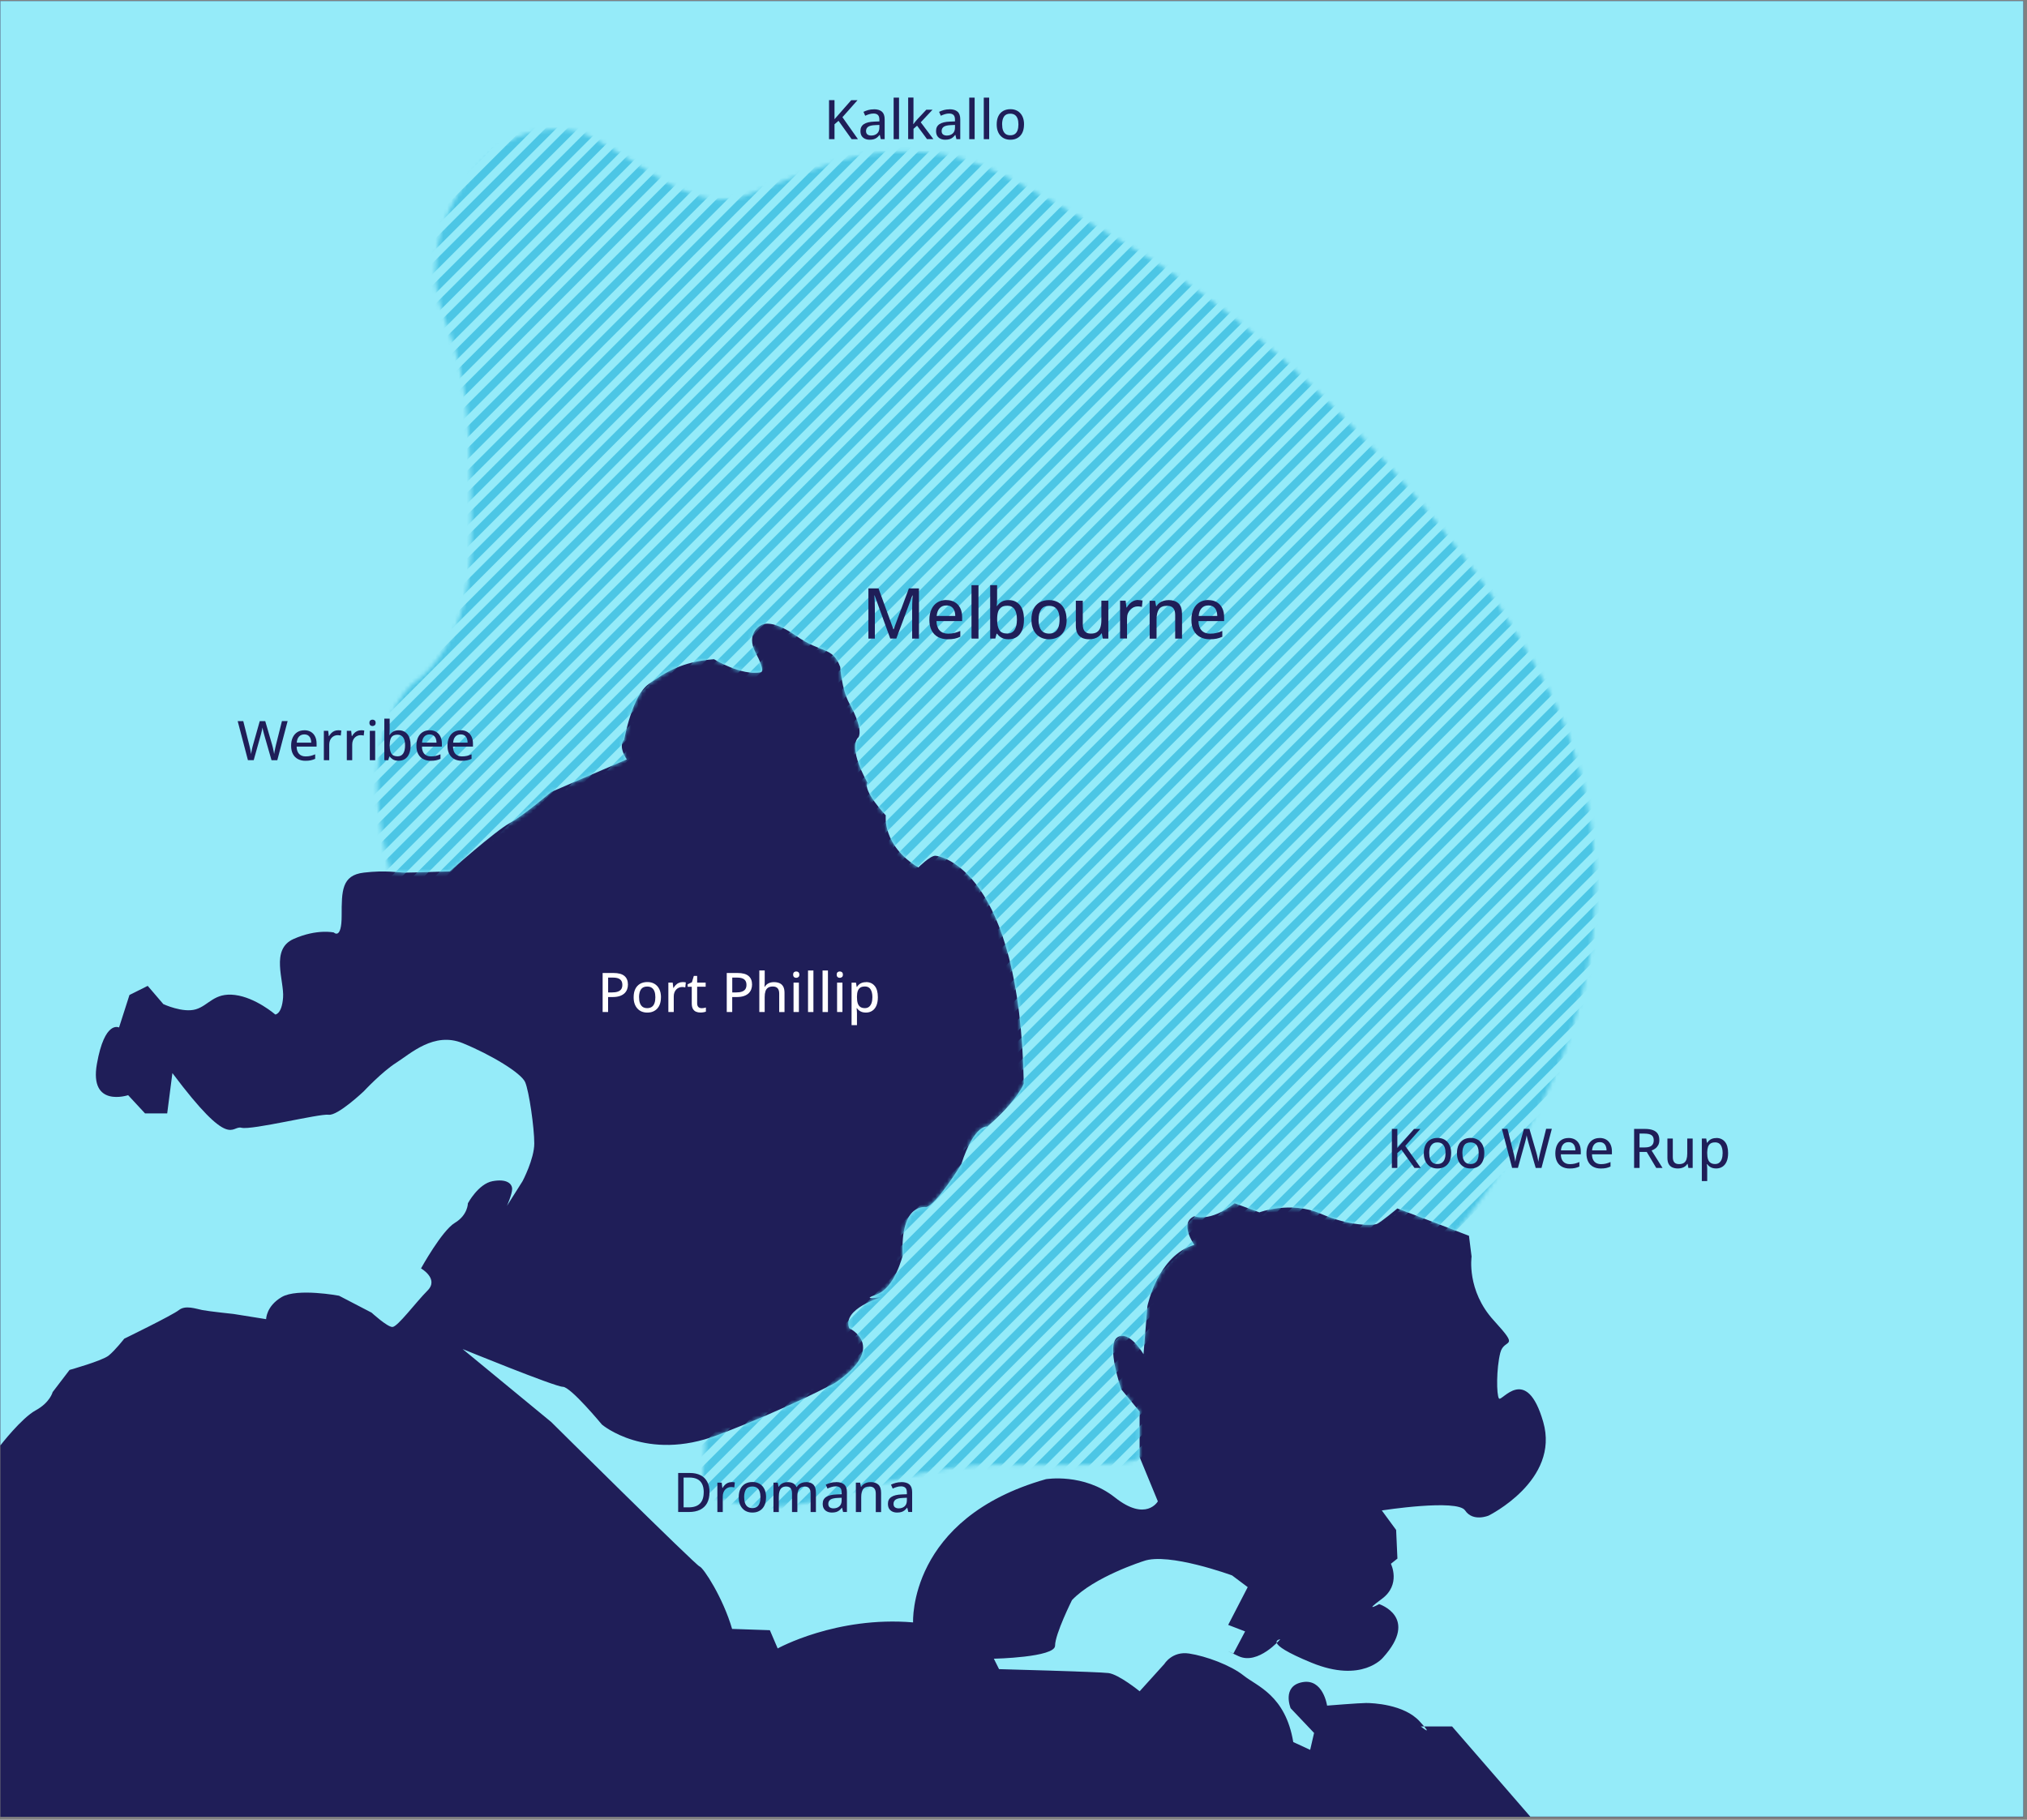
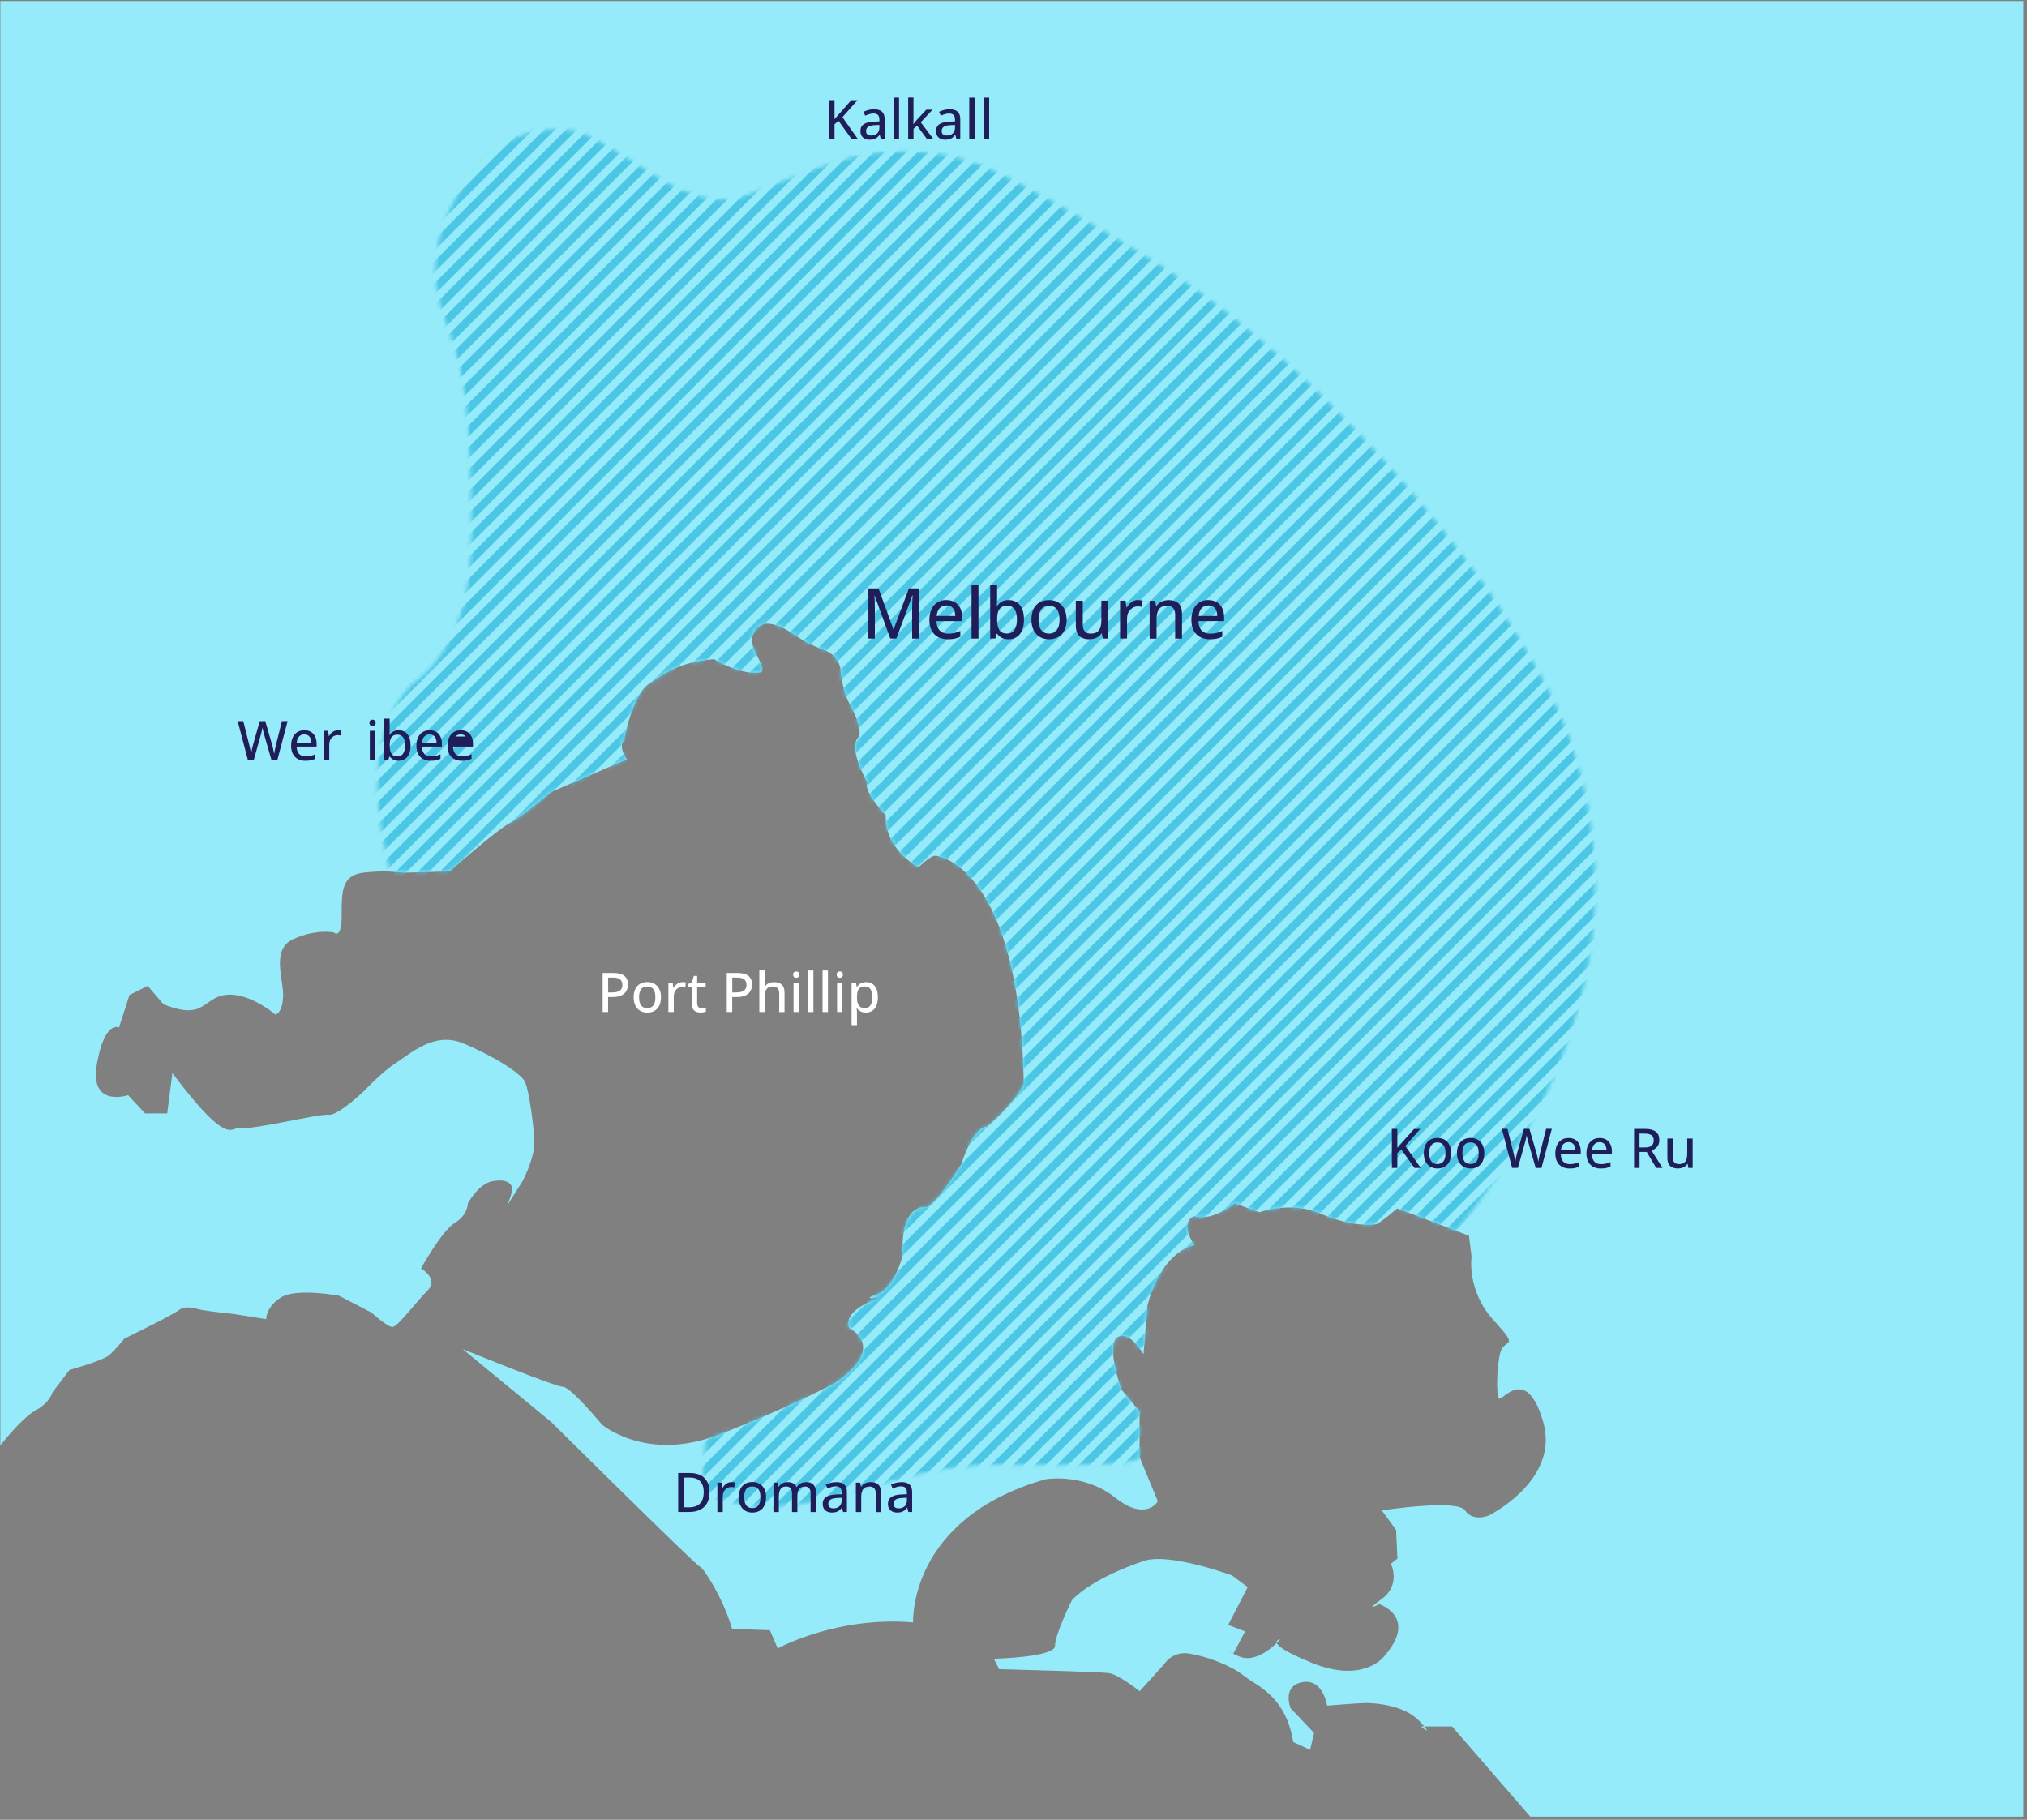
<svg xmlns="http://www.w3.org/2000/svg" width="519" height="466" viewBox="0 0 519 466" fill="none">
  <rect x="0" y="0" width="519" height="466" fill="#808080" stroke="none" />
-   <path d="M518.09 0.26H0.09V465.26H518.09V0.26Z" fill="#1F1E58" />
  <path d="M0.09 370.15C0.09 370.15 5.48 363.15 9.15 361.15C12.82 359.15 13.48 356.48 13.48 356.48L17.81 350.81C17.81 350.81 26.14 348.48 27.81 347.14C29.48 345.8 31.81 342.81 31.81 342.81C31.81 342.81 44.14 336.81 45.81 335.48C47.48 334.15 50.14 335.15 51.81 335.48C53.48 335.81 59.81 336.48 59.81 336.48L68.14 337.81C68.14 337.81 68.14 334.48 72.14 332.14C76.14 329.8 86.81 331.81 86.81 331.81L95.14 336.14C95.14 336.14 99.14 339.81 100.47 339.81C101.8 339.81 106.47 333.48 109.47 330.48C112.47 327.48 107.8 324.81 107.8 324.81C107.8 324.81 113.13 315.14 116.47 313.14C119.81 311.14 119.8 308.14 119.8 308.14C119.8 308.14 122.47 303.14 126.13 302.47C129.79 301.8 131.13 303.14 131.13 304.47C131.13 305.8 129.8 308.8 129.8 308.8L133.8 302.47C133.8 302.47 136.8 296.8 136.8 292.8C136.8 288.8 135.47 279.47 134.47 277.13C133.47 274.79 125.8 270.13 118.47 267.13C111.14 264.13 105.14 269.8 101.47 272.13C97.8 274.46 93.14 279.46 93.14 279.46C93.14 279.46 86.47 285.79 84.14 285.46C81.81 285.13 64.47 289.46 61.81 288.79C59.15 288.12 59.14 294.79 44.14 274.79L42.81 285.12H37.14L32.81 280.45C32.81 280.45 22.81 283.78 24.81 272.45C26.81 261.12 30.48 263.12 30.48 263.12L33.15 254.79L37.82 252.46L41.82 257.13C41.82 257.13 46.82 259.46 50.15 258.46C53.48 257.46 54.82 254.13 60.15 254.79C65.48 255.45 70.48 259.79 70.48 259.79C70.48 259.79 72.15 259.79 72.48 255.46C72.81 251.13 69.15 243.13 75.15 240.46C81.15 237.79 85.48 238.79 85.48 238.79C85.48 238.79 87.48 240.79 87.48 234.46C87.48 228.13 87.48 224.13 93.15 223.46C98.82 222.79 101.82 223.46 103.82 223.46C105.82 223.46 115.15 223.13 115.15 223.13C115.15 223.13 126.82 212.8 130.48 210.8C134.14 208.8 141.15 202.8 141.15 202.8C141.15 202.8 155.82 196.47 160.48 194.47C160.48 194.47 158.15 191.14 159.81 189.47C159.81 189.47 161.81 178.14 166.14 175.14C170.47 172.14 174.47 169.47 182.81 168.81C182.81 168.81 189.81 173.14 194.81 172.14C194.81 172.14 196.14 172.14 193.48 167.14C190.82 162.14 194.81 160.14 194.81 160.14C194.81 160.14 197.14 158.14 203.81 162.81C210.48 167.48 213.14 165.48 215.14 170.81C215.14 170.81 215.47 176.48 217.47 180.14C217.47 180.14 221.14 186.47 219.8 188.81C219.8 188.81 216.8 190.81 222.13 200.48C222.13 200.48 220.46 201.81 226.8 208.81C226.8 208.81 225.8 216.48 235.13 222.14C235.13 222.14 238.13 219.14 239.46 219.14C240.79 219.14 261.13 222.81 262.13 277.47C262.13 277.47 260.8 281.47 252.8 288.47C252.8 288.47 249.47 287.8 246.13 298.14C246.13 298.14 239.8 308.47 237.13 309.14C237.13 309.14 230.46 307.81 231.13 321.47C231.13 321.47 229.13 329.8 224.46 331.47C219.79 333.14 225.79 332.14 225.79 332.14C225.79 332.14 215.46 335.14 217.46 340.14C217.46 340.14 227.46 344.81 213.79 354.14C213.79 354.14 202.12 360.47 183.79 367.47C165.46 374.47 154.12 364.8 154.12 364.8C154.12 364.8 146.12 355.13 144.12 355.13C142.12 355.13 118.45 345.46 118.45 345.46L141.12 364.13C141.12 364.13 178.12 400.8 179.12 401.13C180.12 401.46 185.12 409.13 187.45 417.13L197.12 417.46L199.12 422.13C199.12 422.13 214.12 413.8 233.79 415.46C233.79 415.46 232.46 388.79 267.79 378.79C267.79 378.79 277.46 377.12 285.46 383.46C293.46 389.8 296.46 384.46 296.46 384.46L291.79 373.13V361.46L287.12 355.79C287.12 355.79 283.12 344.46 286.12 342.46C289.12 340.46 292.79 346.79 292.79 346.79L293.79 334.46C293.79 334.46 296.46 321.46 305.79 318.79C305.79 318.79 301.79 313.12 305.79 311.46C305.79 311.46 309.79 313.13 316.12 308.13L322.45 310.46C322.45 310.46 330.45 307.46 338.12 310.79C345.79 314.12 351.45 313.79 352.45 313.46C353.45 313.13 357.78 309.46 357.78 309.46L367.45 313.13L376.12 316.46L376.79 321.79C376.79 321.79 375.46 330.46 382.46 338.12C389.46 345.78 385.13 342.45 384.13 346.45C383.13 350.45 383.13 357.12 383.8 358.12C384.47 359.12 390.8 349.12 395.13 364.12C399.46 379.12 381.13 388.12 381.13 388.12C381.13 388.12 377.13 389.79 375.13 386.79C373.13 383.79 353.8 386.79 353.8 386.79L357.47 391.79L357.8 399.12L356.13 400.45C356.13 400.45 358.8 405.78 353.8 409.45C348.8 413.12 353.13 410.78 353.13 410.78C353.13 410.78 363.46 414.11 354.13 424.45C354.13 424.45 348.8 431.12 335.8 425.78C322.8 420.44 327.8 419.78 327.8 419.78C327.8 419.78 322.13 426.45 317.13 424.11C312.13 421.77 315.8 423.44 315.8 423.44L318.8 417.77L314.47 416.1L319.47 406.43L315.47 403.43C315.47 403.43 299.14 397.43 292.8 399.76C292.8 399.76 280.13 403.76 274.47 409.76C274.47 409.76 270.14 418.43 270.14 421.43C270.14 424.43 254.47 424.76 254.47 424.76L255.8 427.43C255.8 427.43 281.13 428.1 283.8 428.43C286.47 428.76 291.8 433.1 291.8 433.1L298.13 426.1C298.13 426.1 300.13 422.77 304.46 423.43C308.79 424.09 315.13 426.43 318.46 429.1C321.79 431.77 329.13 434.1 331.13 446.1L335.46 448.1L336.46 443.77L330.46 437.44C330.46 437.44 328.13 431.77 333.46 430.77C338.79 429.77 339.79 436.77 339.79 436.77C339.79 436.77 348.12 436.1 349.79 436.1C351.46 436.1 359.46 436.43 363.46 440.77C367.46 445.11 363.79 442.1 363.79 442.1H371.79L391.83 465.21H518.06V0.26H0.09V370.15Z" fill="#95EBF9" />
  <mask id="mask0_82_437" style="mask-type:luminance" maskUnits="userSpaceOnUse" x="96" y="33" width="313" height="353">
    <path d="M402.82 191.82C399 180.23 394.36 172.44 388.82 163.15C381.99 151.7 375.83 143.87 369.49 135.82C365.01 130.13 357.32 120.73 346.82 109.82C341.32 104.1 332.58 95.08 320.15 84.82C303.07 70.73 289.68 63.12 269.82 51.82C254.1 42.88 246.98 39.91 237.82 39.15C233.97 38.83 225.31 38.11 215.15 41.15C211.48 42.25 204.01 44.91 196.82 47.82C191.58 49.93 188.63 51.31 184.15 51.15C180.06 51.01 176.99 49.67 173.48 48.15C169.72 46.52 168.8 45.56 161.15 40.82C151.21 34.65 149.28 34.09 148.15 33.82C142.12 32.35 136.96 33.62 135.15 34.15C126.84 36.57 122.33 42.65 119.48 46.48C117.73 48.83 111.33 57.7 111.48 69.81C111.56 76.27 113.46 80.33 115.15 85.14C119.65 97.97 120 108.54 120.48 123.14C121.06 140.65 121.63 158 110.48 170.81C107.22 174.56 106.51 173.83 103.81 177.14C92.48 191.05 97.36 213.12 99.91 223.23C101.59 223.31 102.82 223.48 103.81 223.48C105.81 223.48 115.14 223.15 115.14 223.15C115.14 223.15 126.81 212.82 130.47 210.82C134.14 208.82 141.14 202.82 141.14 202.82C141.14 202.82 155.81 196.49 160.47 194.49C160.47 194.49 158.14 191.16 159.8 189.49C159.8 189.49 161.8 178.16 166.13 175.16C170.46 172.16 174.46 169.49 182.8 168.83C182.8 168.83 189.8 173.16 194.8 172.16C194.8 172.16 196.13 172.16 193.47 167.16C190.8 162.16 194.8 160.16 194.8 160.16C194.8 160.16 197.13 158.16 203.8 162.83C210.47 167.5 213.13 165.5 215.13 170.83C215.13 170.83 215.46 176.5 217.46 180.16C217.46 180.16 221.13 186.49 219.79 188.83C219.79 188.83 216.79 190.83 222.12 200.5C222.12 200.5 220.45 201.83 226.79 208.83C226.79 208.83 225.79 216.5 235.12 222.16C235.12 222.16 238.12 219.16 239.45 219.16C240.78 219.16 261.12 222.83 262.12 277.49C262.12 277.49 260.79 281.49 252.79 288.49C252.79 288.49 249.46 287.82 246.12 298.16C246.12 298.16 239.79 308.49 237.12 309.16C237.12 309.16 230.45 307.83 231.12 321.49C231.12 321.49 229.12 329.82 224.45 331.49C219.78 333.16 225.78 332.16 225.78 332.16C225.78 332.16 215.45 335.16 217.45 340.16C217.45 340.16 227.45 344.83 213.78 354.16C213.78 354.16 202.11 360.49 183.78 367.49C182.66 367.92 181.57 368.28 180.5 368.59C181.21 373.96 177.28 381.14 183.78 383.57C205.78 391.82 226.53 374.82 255.28 375.07C273.12 375.23 287.29 375.46 291.53 373.57C291.65 373.52 291.77 373.46 291.89 373.41L291.78 373.15V361.48L287.11 355.81C287.11 355.81 283.11 344.48 286.11 342.48C289.11 340.48 292.78 346.81 292.78 346.81L293.78 334.48C293.78 334.48 296.45 321.48 305.78 318.81C305.78 318.81 301.78 313.14 305.78 311.48C305.78 311.48 309.78 313.15 316.11 308.15L322.44 310.48C322.44 310.48 330.44 307.48 338.11 310.81C345.78 314.14 351.44 313.81 352.44 313.48C353.44 313.15 357.77 309.48 357.77 309.48L367.44 313.15L372.87 315.24C376.24 311.14 379.16 307.25 381.77 303.48C388.07 294.4 396.92 281.42 402.77 262.48C404.9 255.6 408.97 242 408.44 223.81C408.27 218 407.46 206.04 402.77 191.81L402.82 191.82Z" fill="white" />
  </mask>
  <g mask="url(#mask0_82_437)">
    <path d="M-231.76 123.97L-234.59 121.14L83.14 -196.59L85.97 -193.76L-231.76 123.97ZM91.6 -188.12L88.77 -190.95L-228.95 126.77L-226.12 129.6L91.6 -188.12ZM97.23 -182.49L94.4 -185.32L-223.32 132.4L-220.49 135.23L97.23 -182.49ZM102.82 -176.9L99.99 -179.73L-217.73 137.99L-214.9 140.82L102.82 -176.9ZM108.45 -171.27L105.62 -174.1L-212.1 143.63L-209.27 146.46L108.46 -171.27H108.45ZM114.08 -165.64L111.25 -168.47L-206.47 149.26L-203.64 152.09L114.08 -165.64ZM119.79 -159.93L116.96 -162.76L-200.76 154.96L-197.93 157.79L119.79 -159.93ZM125.42 -154.3L122.59 -157.13L-195.13 160.6L-192.3 163.43L125.43 -154.3H125.42ZM131.05 -148.67L128.22 -151.5L-189.5 166.23L-186.67 169.06L131.06 -148.67H131.05ZM136.64 -143.08L133.81 -145.91L-183.91 171.82L-181.08 174.65L136.65 -143.08H136.64ZM142.27 -137.45L139.44 -140.28L-178.28 177.45L-175.45 180.28L142.28 -137.45H142.27ZM147.9 -131.82L145.07 -134.65L-172.65 183.08L-169.82 185.91L147.91 -131.82H147.9ZM153.61 -126.11L150.78 -128.94L-166.94 188.79L-164.11 191.62L153.62 -126.11H153.61ZM159.24 -120.48L156.41 -123.31L-161.31 194.42L-158.48 197.25L159.25 -120.48H159.24ZM164.87 -114.85L162.04 -117.68L-155.68 200.05L-152.85 202.88L164.88 -114.85H164.87ZM170.46 -109.26L167.63 -112.09L-150.09 205.64L-147.26 208.47L170.47 -109.26H170.46ZM176.09 -103.63L173.26 -106.46L-144.45 211.27L-141.62 214.1L176.1 -103.62L176.09 -103.63ZM181.72 -98L178.89 -100.83L-138.82 216.9L-135.99 219.73L181.73 -98H181.72ZM187.43 -92.29L184.6 -95.12L-133.12 222.61L-130.29 225.44L187.44 -92.29H187.43ZM193.06 -86.66L190.23 -89.49L-127.48 228.24L-124.65 231.07L193.07 -86.65L193.06 -86.66ZM198.69 -81.03L195.86 -83.86L-121.85 233.87L-119.02 236.7L198.7 -81.03H198.69ZM204.28 -75.44L201.45 -78.27L-116.26 239.46L-113.43 242.29L204.29 -75.43L204.28 -75.44ZM209.91 -69.81L207.08 -72.64L-110.63 245.1L-107.8 247.93L209.92 -69.8L209.91 -69.81ZM215.54 -64.18L212.71 -67.01L-105 250.73L-102.17 253.56L215.55 -64.17L215.54 -64.18ZM221.19 -58.53L218.36 -61.36L-99.35 256.38L-96.52 259.21L221.2 -58.52L221.19 -58.53ZM226.82 -52.9L223.99 -55.73L-93.72 262.01L-90.89 264.84L226.84 -52.89L226.82 -52.9ZM232.45 -47.27L229.62 -50.1L-88.09 267.64L-85.26 270.47L232.47 -47.26L232.45 -47.27ZM238.04 -41.68L235.21 -44.51L-82.5 273.23L-79.67 276.06L238.06 -41.67L238.04 -41.68ZM243.67 -36.05L240.84 -38.88L-76.87 278.86L-74.04 281.69L243.69 -36.04L243.67 -36.05ZM249.3 -30.42L246.47 -33.25L-71.24 284.49L-68.41 287.32L249.32 -30.41L249.3 -30.42ZM255.01 -24.71L252.18 -27.54L-65.53 290.2L-62.7 293.03L255.03 -24.7L255.01 -24.71ZM260.64 -19.08L257.81 -21.91L-59.9 295.83L-57.07 298.66L260.66 -19.07L260.64 -19.08ZM266.27 -13.45L263.44 -16.28L-54.27 301.46L-51.44 304.29L266.29 -13.44L266.27 -13.45ZM271.86 -7.86L269.03 -10.69L-48.68 307.05L-45.85 309.88L271.88 -7.85L271.86 -7.86ZM277.49 -2.23L274.66 -5.06L-43.04 312.68L-40.21 315.51L277.52 -2.22L277.49 -2.23ZM283.12 3.4L280.29 0.57L-37.44 318.3L-34.61 321.13L283.12 3.4ZM288.83 9.11L286 6.28L-31.73 324.01L-28.9 326.84L288.83 9.11ZM294.46 14.74L291.63 11.91L-26.1 329.64L-23.27 332.47L294.46 14.74ZM300.09 20.37L297.26 17.54L-20.47 335.27L-17.64 338.1L300.09 20.37ZM305.68 25.96L302.85 23.13L-14.88 340.86L-12.05 343.69L305.68 25.96ZM311.31 31.59L308.48 28.76L-9.25 346.49L-6.42 349.32L311.31 31.59ZM316.94 37.22L314.11 34.39L-3.62 352.12L-0.79 354.95L316.94 37.22ZM322.65 42.93L319.82 40.1L2.09 357.83L4.92 360.66L322.65 42.93ZM328.28 48.56L325.45 45.73L7.72 363.46L10.55 366.29L328.28 48.56ZM333.91 54.19L331.08 51.36L13.35 369.09L16.18 371.92L333.91 54.19ZM339.5 59.78L336.67 56.95L18.94 374.68L21.77 377.51L339.5 59.78ZM345.13 65.41L342.3 62.58L24.57 380.31L27.4 383.14L345.13 65.41ZM350.76 71.04L347.93 68.21L30.2 385.94L33.03 388.77L350.76 71.04ZM356.37 76.65L353.54 73.82L35.81 391.55L38.64 394.38L356.37 76.65ZM362 82.28L359.17 79.45L41.44 397.18L44.27 400.01L362 82.28ZM367.63 87.91L364.8 85.08L47.07 402.81L49.9 405.64L367.63 87.91ZM373.22 93.5L370.39 90.67L52.66 408.4L55.49 411.23L373.22 93.5ZM378.85 99.13L376.02 96.3L58.29 414.03L61.12 416.86L378.85 99.13ZM384.48 104.76L381.65 101.93L63.92 419.66L66.75 422.49L384.48 104.76ZM390.19 110.47L387.36 107.64L69.63 425.37L72.46 428.2L390.19 110.47ZM395.82 116.1L392.99 113.27L75.26 431L78.09 433.83L395.82 116.1ZM401.45 121.73L398.62 118.9L80.89 436.63L83.72 439.46L401.45 121.73ZM407.04 127.32L404.21 124.49L86.48 442.22L89.31 445.05L407.04 127.32ZM412.67 132.95L409.84 130.12L92.11 447.85L94.94 450.68L412.67 132.95ZM418.3 138.58L415.47 135.75L97.74 453.48L100.57 456.31L418.3 138.58ZM424.01 144.29L421.18 141.46L103.45 459.19L106.28 462.02L424.01 144.29ZM429.64 149.92L426.81 147.09L109.08 464.82L111.91 467.65L429.64 149.92ZM435.27 155.55L432.44 152.72L114.71 470.45L117.54 473.28L435.27 155.55ZM440.86 161.14L438.03 158.31L120.3 476.04L123.13 478.87L440.86 161.14ZM446.49 166.77L443.66 163.94L125.93 481.67L128.76 484.5L446.49 166.77ZM452.12 172.4L449.29 169.57L131.56 487.3L134.39 490.13L452.12 172.4ZM457.83 178.11L455 175.28L137.27 493.01L140.1 495.84L457.83 178.11ZM463.46 183.74L460.63 180.91L142.9 498.64L145.73 501.47L463.46 183.74ZM469.09 189.37L466.26 186.54L148.53 504.27L151.36 507.1L469.09 189.37ZM474.68 194.96L471.85 192.13L154.12 509.86L156.95 512.69L474.68 194.96ZM480.31 200.59L477.48 197.76L159.75 515.49L162.58 518.32L480.31 200.59ZM485.94 206.22L483.11 203.39L165.38 521.12L168.21 523.95L485.94 206.22ZM491.59 211.87L488.76 209.04L171.03 526.77L173.86 529.6L491.59 211.87ZM497.22 217.5L494.39 214.67L176.66 532.4L179.49 535.23L497.22 217.5ZM502.85 223.13L500.02 220.3L182.29 538.03L185.12 540.86L502.85 223.13ZM508.44 228.72L505.61 225.89L187.88 543.62L190.71 546.45L508.44 228.72ZM514.07 234.35L511.24 231.52L193.51 549.25L196.34 552.08L514.07 234.35ZM519.7 239.98L516.87 237.15L199.14 554.88L201.97 557.71L519.7 239.98ZM525.41 245.69L522.58 242.86L204.85 560.59L207.68 563.42L525.41 245.69ZM531.04 251.32L528.21 248.49L210.48 566.22L213.31 569.05L531.04 251.32ZM536.67 256.95L533.84 254.12L216.11 571.85L218.94 574.68L536.67 256.95ZM542.26 262.54L539.43 259.71L221.7 577.44L224.53 580.27L542.26 262.54ZM547.89 268.17L545.06 265.34L227.33 583.07L230.16 585.9L547.89 268.17ZM553.52 273.8L550.69 270.97L232.96 588.7L235.79 591.53L553.52 273.8ZM559.23 279.51L556.4 276.68L238.67 594.41L241.5 597.24L559.23 279.51ZM564.86 285.14L562.03 282.31L244.3 600.04L247.13 602.87L564.86 285.14ZM570.49 290.77L567.66 287.94L249.93 605.67L252.76 608.5L570.49 290.77ZM576.08 296.36L573.25 293.53L255.52 611.26L258.35 614.09L576.08 296.36ZM581.71 301.99L578.88 299.16L261.15 616.89L263.98 619.72L581.71 301.99ZM587.34 307.62L584.51 304.79L266.78 622.52L269.61 625.35L587.34 307.62ZM593.05 313.33L590.22 310.5L272.49 628.23L275.32 631.06L593.05 313.33ZM598.68 318.96L595.85 316.13L278.12 633.86L280.95 636.69L598.68 318.96ZM604.31 324.59L601.48 321.76L283.75 639.49L286.58 642.32L604.31 324.59ZM609.9 330.18L607.07 327.35L289.34 645.08L292.17 647.91L609.9 330.18ZM615.53 335.81L612.7 332.98L294.97 650.71L297.8 653.54L615.53 335.81ZM621.16 341.44L618.33 338.61L300.6 656.34L303.43 659.17L621.16 341.44Z" stroke="#4CC6E5" stroke-width="2" stroke-miterlimit="10" />
  </g>
  <path d="M227.95 163.531L223.94 152.481H223.87C223.89 152.721 223.91 153.031 223.93 153.411C223.95 153.791 223.97 154.201 223.98 154.641C223.99 155.081 224 155.521 224 155.951V163.531H222.35V150.681H224.94L228.75 161.151H228.81L232.71 150.681H235.29V163.531H233.55V155.841C233.55 155.451 233.55 155.051 233.57 154.631C233.59 154.211 233.6 153.811 233.62 153.431C233.64 153.051 233.66 152.741 233.68 152.491H233.6L229.5 163.521H227.96L227.95 163.531Z" fill="#1F1E58" />
  <path d="M242.31 153.67C243.15 153.67 243.88 153.85 244.48 154.21C245.08 154.57 245.55 155.08 245.87 155.73C246.19 156.38 246.35 157.16 246.35 158.05V159.05H239.78C239.8 160.09 240.06 160.88 240.58 161.44C241.1 161.99 241.82 162.27 242.75 162.27C243.37 162.27 243.91 162.21 244.39 162.09C244.87 161.97 245.37 161.8 245.88 161.57V163.06C245.39 163.28 244.91 163.45 244.42 163.55C243.93 163.65 243.35 163.7 242.67 163.7C241.73 163.7 240.91 163.51 240.2 163.14C239.49 162.77 238.94 162.21 238.55 161.47C238.16 160.74 237.96 159.83 237.96 158.75C237.96 157.67 238.14 156.77 238.5 156.01C238.86 155.25 239.36 154.67 240.01 154.26C240.66 153.85 241.43 153.65 242.3 153.65L242.31 153.67ZM242.31 155.04C241.6 155.04 241.02 155.27 240.59 155.74C240.16 156.2 239.9 156.87 239.83 157.74H244.59C244.59 157.21 244.5 156.74 244.34 156.33C244.18 155.92 243.93 155.61 243.6 155.38C243.27 155.15 242.84 155.04 242.32 155.04H242.31Z" fill="#1F1E58" />
  <path d="M250.53 163.531H248.75V149.851H250.53V163.531Z" fill="#1F1E58" />
  <path d="M255.3 149.851V153.211C255.3 153.601 255.29 153.971 255.27 154.341C255.25 154.711 255.23 154.991 255.21 155.191H255.3C255.56 154.771 255.94 154.411 256.42 154.111C256.9 153.811 257.53 153.671 258.29 153.671C259.47 153.671 260.41 154.091 261.12 154.931C261.83 155.771 262.18 157.021 262.18 158.671C262.18 159.761 262.02 160.681 261.69 161.431C261.36 162.181 260.91 162.751 260.32 163.131C259.73 163.511 259.04 163.701 258.24 163.701C257.48 163.701 256.87 163.561 256.4 163.281C255.93 163.001 255.57 162.671 255.3 162.281H255.17L254.84 163.521H253.53V149.841H255.3V149.851ZM257.89 155.121C257.25 155.121 256.74 155.251 256.37 155.501C256 155.751 255.72 156.131 255.56 156.641C255.4 157.151 255.31 157.791 255.31 158.561V158.691C255.31 159.841 255.5 160.721 255.87 161.331C256.24 161.941 256.92 162.241 257.91 162.241C258.72 162.241 259.33 161.931 259.75 161.311C260.17 160.691 260.38 159.801 260.38 158.651C260.38 157.501 260.17 156.601 259.76 156.001C259.34 155.411 258.73 155.111 257.91 155.111L257.89 155.121Z" fill="#1F1E58" />
  <path d="M273.11 158.671C273.11 159.471 273.01 160.181 272.8 160.801C272.59 161.421 272.29 161.951 271.89 162.381C271.49 162.811 271.02 163.141 270.46 163.361C269.9 163.581 269.27 163.701 268.57 163.701C267.91 163.701 267.31 163.591 266.76 163.361C266.21 163.131 265.74 162.811 265.34 162.381C264.94 161.951 264.63 161.421 264.42 160.801C264.2 160.181 264.09 159.471 264.09 158.671C264.09 157.611 264.27 156.711 264.63 155.961C264.99 155.211 265.51 154.651 266.19 154.251C266.87 153.861 267.67 153.671 268.61 153.671C269.55 153.671 270.28 153.871 270.96 154.261C271.64 154.651 272.16 155.221 272.53 155.971C272.9 156.721 273.09 157.621 273.09 158.681L273.11 158.671ZM265.91 158.671C265.91 159.411 266.01 160.051 266.2 160.591C266.39 161.131 266.68 161.541 267.08 161.821C267.48 162.101 267.99 162.251 268.61 162.251C269.23 162.251 269.73 162.111 270.13 161.821C270.53 161.531 270.82 161.121 271.01 160.591C271.2 160.051 271.29 159.411 271.29 158.671C271.29 157.931 271.2 157.301 271.01 156.771C270.82 156.241 270.53 155.841 270.14 155.561C269.75 155.281 269.23 155.141 268.6 155.141C267.67 155.141 267 155.451 266.57 156.071C266.14 156.691 265.92 157.561 265.92 158.681L265.91 158.671Z" fill="#1F1E58" />
  <path d="M283.78 153.84V163.53H282.36L282.11 162.2H282.01C281.81 162.53 281.55 162.81 281.24 163.03C280.93 163.25 280.57 163.42 280.18 163.53C279.79 163.64 279.37 163.7 278.93 163.7C278.19 163.7 277.55 163.58 277.04 163.33C276.53 163.08 276.13 162.7 275.86 162.18C275.59 161.66 275.46 160.99 275.46 160.17V153.83H277.24V159.92C277.24 160.7 277.41 161.28 277.75 161.67C278.09 162.06 278.6 162.25 279.29 162.25C279.98 162.25 280.5 162.12 280.89 161.85C281.29 161.58 281.57 161.19 281.74 160.68C281.91 160.17 282 159.54 282 158.79V153.82H283.78V153.84Z" fill="#1F1E58" />
  <path d="M291.45 153.671C291.63 153.671 291.82 153.681 292.02 153.701C292.22 153.721 292.4 153.741 292.55 153.771L292.37 155.411C292.23 155.371 292.07 155.351 291.88 155.321C291.69 155.291 291.52 155.281 291.37 155.281C290.99 155.281 290.64 155.351 290.3 155.491C289.96 155.631 289.66 155.831 289.4 156.101C289.14 156.371 288.94 156.691 288.79 157.081C288.64 157.471 288.57 157.901 288.57 158.391V163.511H286.79V153.821H288.21L288.42 155.571H288.5C288.7 155.221 288.94 154.901 289.23 154.601C289.52 154.301 289.84 154.071 290.21 153.901C290.58 153.731 290.99 153.641 291.44 153.641L291.45 153.671Z" fill="#1F1E58" />
  <path d="M299.17 153.671C300.29 153.671 301.15 153.951 301.75 154.511C302.35 155.071 302.65 155.971 302.65 157.221V163.531H300.9V157.461C300.9 156.691 300.73 156.111 300.39 155.711C300.05 155.321 299.53 155.131 298.83 155.131C297.83 155.131 297.13 155.431 296.73 156.021C296.33 156.611 296.13 157.471 296.13 158.601V163.541H294.36V153.851H295.76L296.01 155.211H296.11C296.32 154.871 296.58 154.591 296.89 154.361C297.2 154.131 297.56 153.961 297.95 153.851C298.34 153.731 298.75 153.681 299.18 153.681L299.17 153.671Z" fill="#1F1E58" />
  <path d="M309.39 153.67C310.23 153.67 310.96 153.85 311.56 154.21C312.16 154.57 312.63 155.08 312.95 155.73C313.27 156.38 313.43 157.16 313.43 158.05V159.05H306.86C306.88 160.09 307.14 160.88 307.66 161.44C308.18 161.99 308.9 162.27 309.83 162.27C310.45 162.27 310.99 162.21 311.47 162.09C311.95 161.97 312.45 161.8 312.96 161.57V163.06C312.47 163.28 311.99 163.45 311.5 163.55C311.01 163.65 310.43 163.7 309.75 163.7C308.81 163.7 307.99 163.51 307.29 163.14C306.59 162.77 306.03 162.21 305.64 161.47C305.25 160.74 305.05 159.83 305.05 158.75C305.05 157.67 305.23 156.77 305.59 156.01C305.95 155.25 306.45 154.67 307.1 154.26C307.75 153.85 308.52 153.65 309.39 153.65V153.67ZM309.39 155.04C308.68 155.04 308.1 155.27 307.67 155.74C307.24 156.2 306.98 156.87 306.91 157.74H311.67C311.67 157.21 311.58 156.74 311.42 156.33C311.26 155.92 311.01 155.61 310.68 155.38C310.35 155.15 309.92 155.04 309.4 155.04H309.39Z" fill="#1F1E58" />
  <path d="M157.06 249.16C158.35 249.16 159.29 249.42 159.89 249.93C160.49 250.44 160.78 251.18 160.78 252.12C160.78 252.55 160.71 252.95 160.57 253.34C160.43 253.72 160.21 254.06 159.9 254.36C159.59 254.65 159.19 254.89 158.69 255.06C158.19 255.23 157.57 255.32 156.84 255.32H155.7V259.15H154.3V249.16H157.05H157.06ZM156.95 250.34H155.71V254.14H156.7C157.28 254.14 157.76 254.08 158.16 253.94C158.55 253.81 158.85 253.6 159.05 253.32C159.25 253.04 159.35 252.65 159.35 252.19C159.35 251.57 159.16 251.11 158.77 250.8C158.38 250.49 157.78 250.34 156.96 250.34H156.95Z" fill="white" />
  <path d="M169.23 255.38C169.23 256 169.15 256.55 168.99 257.04C168.83 257.53 168.59 257.94 168.29 258.27C167.98 258.61 167.61 258.86 167.18 259.04C166.75 259.22 166.26 259.3 165.71 259.3C165.2 259.3 164.73 259.21 164.31 259.04C163.88 258.87 163.52 258.61 163.21 258.27C162.9 257.94 162.66 257.53 162.49 257.04C162.32 256.56 162.24 256 162.24 255.38C162.24 254.55 162.38 253.85 162.66 253.27C162.94 252.69 163.35 252.25 163.87 251.94C164.4 251.64 165.02 251.48 165.75 251.48C166.48 251.48 167.05 251.63 167.58 251.94C168.11 252.25 168.51 252.69 168.8 253.27C169.09 253.85 169.24 254.55 169.24 255.38H169.23ZM163.63 255.38C163.63 255.96 163.7 256.46 163.85 256.87C164 257.29 164.23 257.61 164.53 257.83C164.83 258.05 165.24 258.16 165.72 258.16C166.2 258.16 166.59 258.05 166.9 257.83C167.21 257.61 167.44 257.29 167.58 256.87C167.73 256.45 167.8 255.96 167.8 255.38C167.8 254.8 167.73 254.31 167.58 253.9C167.43 253.49 167.21 253.18 166.9 252.96C166.59 252.74 166.19 252.63 165.7 252.63C164.98 252.63 164.45 252.87 164.12 253.35C163.79 253.83 163.62 254.51 163.62 255.38H163.63Z" fill="white" />
  <path d="M174.75 251.49C174.89 251.49 175.03 251.49 175.19 251.51C175.35 251.53 175.49 251.55 175.6 251.57L175.46 252.85C175.35 252.82 175.22 252.8 175.08 252.78C174.94 252.76 174.8 252.75 174.68 252.75C174.39 252.75 174.11 252.8 173.85 252.91C173.59 253.02 173.35 253.18 173.15 253.39C172.95 253.6 172.79 253.85 172.68 254.15C172.57 254.45 172.51 254.79 172.51 255.17V259.16H171.13V251.63H172.24L172.4 252.99H172.46C172.61 252.72 172.8 252.47 173.02 252.24C173.24 252.01 173.5 251.83 173.79 251.7C174.08 251.57 174.4 251.5 174.75 251.5V251.49Z" fill="white" />
  <path d="M179.63 258.18C179.83 258.18 180.02 258.16 180.22 258.13C180.42 258.1 180.59 258.05 180.74 258V259.05C180.59 259.12 180.38 259.18 180.12 259.22C179.86 259.27 179.6 259.29 179.33 259.29C178.92 259.29 178.55 259.22 178.22 259.08C177.89 258.94 177.62 258.7 177.42 258.36C177.22 258.02 177.12 257.54 177.12 256.94V252.69H176.07V252.05L177.16 251.54L177.65 249.91H178.5V251.62H180.68V252.68H178.5V256.91C178.5 257.33 178.6 257.65 178.8 257.86C179 258.07 179.28 258.17 179.62 258.17L179.63 258.18Z" fill="white" />
  <path d="M188.84 249.16C190.13 249.16 191.07 249.42 191.67 249.93C192.27 250.44 192.56 251.18 192.56 252.12C192.56 252.55 192.49 252.95 192.35 253.34C192.21 253.72 191.99 254.06 191.68 254.36C191.37 254.65 190.97 254.89 190.47 255.06C189.97 255.23 189.35 255.32 188.62 255.32H187.48V259.15H186.08V249.16H188.83H188.84ZM188.73 250.34H187.49V254.14H188.48C189.06 254.14 189.54 254.08 189.94 253.94C190.33 253.81 190.63 253.6 190.83 253.32C191.03 253.04 191.13 252.65 191.13 252.19C191.13 251.57 190.94 251.11 190.55 250.8C190.16 250.49 189.56 250.34 188.74 250.34H188.73Z" fill="white" />
  <path d="M195.8 248.521V251.451C195.8 251.681 195.8 251.911 195.78 252.131C195.76 252.351 195.75 252.541 195.73 252.691H195.81C195.97 252.431 196.17 252.211 196.4 252.031C196.63 251.861 196.9 251.721 197.2 251.631C197.5 251.541 197.81 251.501 198.15 251.501C198.74 251.501 199.23 251.601 199.64 251.791C200.05 251.981 200.35 252.281 200.56 252.681C200.77 253.081 200.87 253.611 200.87 254.251V259.161H199.51V254.441C199.51 253.841 199.38 253.391 199.11 253.081C198.85 252.781 198.44 252.621 197.89 252.621C197.34 252.621 196.96 252.721 196.65 252.931C196.34 253.141 196.12 253.441 195.99 253.841C195.86 254.241 195.79 254.731 195.79 255.321V259.151H194.42V248.511H195.79L195.8 248.521Z" fill="white" />
  <path d="M203.87 248.771C204.09 248.771 204.28 248.831 204.43 248.961C204.58 249.091 204.67 249.291 204.67 249.581C204.67 249.871 204.59 250.081 204.43 250.201C204.27 250.331 204.08 250.401 203.87 250.401C203.66 250.401 203.46 250.341 203.31 250.201C203.16 250.071 203.08 249.861 203.08 249.581C203.08 249.301 203.16 249.091 203.31 248.961C203.46 248.831 203.65 248.771 203.87 248.771ZM204.55 251.621V259.151H203.18V251.621H204.55Z" fill="white" />
  <path d="M208.27 259.161H206.89V248.521H208.27V259.161Z" fill="white" />
  <path d="M211.99 259.161H210.61V248.521H211.99V259.161Z" fill="white" />
  <path d="M215.02 248.771C215.24 248.771 215.43 248.831 215.58 248.961C215.73 249.091 215.82 249.291 215.82 249.581C215.82 249.871 215.74 250.081 215.58 250.201C215.42 250.331 215.23 250.401 215.02 250.401C214.81 250.401 214.61 250.341 214.46 250.201C214.31 250.071 214.23 249.861 214.23 249.581C214.23 249.301 214.31 249.091 214.46 248.961C214.61 248.831 214.8 248.771 215.02 248.771ZM215.7 251.621V259.151H214.33V251.621H215.7Z" fill="white" />
  <path d="M221.75 251.49C222.67 251.49 223.4 251.81 223.95 252.46C224.5 253.11 224.77 254.08 224.77 255.37C224.77 256.23 224.64 256.95 224.39 257.53C224.14 258.11 223.78 258.55 223.32 258.85C222.86 259.15 222.33 259.3 221.71 259.3C221.32 259.3 220.98 259.25 220.69 259.15C220.4 259.05 220.15 258.91 219.94 258.74C219.73 258.57 219.56 258.39 219.42 258.19H219.33C219.35 258.37 219.37 258.57 219.39 258.81C219.41 259.05 219.42 259.26 219.42 259.44V262.52H218.04V251.64H219.17L219.35 252.72H219.42C219.56 252.5 219.74 252.29 219.94 252.11C220.15 251.92 220.4 251.78 220.7 251.67C221 251.56 221.35 251.51 221.75 251.51V251.49ZM221.44 252.62C220.96 252.62 220.57 252.71 220.28 252.9C219.99 253.09 219.78 253.37 219.64 253.74C219.5 254.11 219.43 254.58 219.42 255.15V255.37C219.42 255.97 219.48 256.48 219.61 256.89C219.74 257.3 219.95 257.62 220.25 257.83C220.55 258.05 220.94 258.16 221.45 258.16C221.88 258.16 222.24 258.04 222.52 257.81C222.8 257.58 223.02 257.25 223.16 256.83C223.3 256.41 223.37 255.91 223.37 255.35C223.37 254.5 223.21 253.83 222.9 253.34C222.59 252.85 222.1 252.61 221.44 252.61V252.62Z" fill="white" />
  <path d="M181.66 382.1C181.66 383.23 181.45 384.17 181.04 384.92C180.63 385.67 180.02 386.24 179.24 386.62C178.45 387 177.5 387.19 176.38 387.19H173.64V377.2H176.69C177.71 377.2 178.59 377.39 179.34 377.76C180.08 378.13 180.66 378.68 181.06 379.41C181.47 380.14 181.67 381.03 181.67 382.11L181.66 382.1ZM180.19 382.14C180.19 381.28 180.05 380.58 179.77 380.02C179.49 379.46 179.08 379.05 178.55 378.78C178.01 378.51 177.35 378.37 176.57 378.37H175.03V386H176.32C177.61 386 178.58 385.68 179.22 385.03C179.86 384.38 180.18 383.42 180.18 382.14H180.19Z" fill="#1F1E58" />
  <path d="M187.3 379.53C187.44 379.53 187.58 379.53 187.74 379.55C187.9 379.57 188.04 379.59 188.15 379.61L188.01 380.89C187.9 380.86 187.77 380.84 187.63 380.82C187.49 380.8 187.35 380.79 187.23 380.79C186.94 380.79 186.66 380.84 186.4 380.95C186.14 381.06 185.9 381.22 185.7 381.43C185.5 381.64 185.34 381.89 185.23 382.19C185.12 382.49 185.06 382.83 185.06 383.21V387.2H183.68V379.67H184.79L184.95 381.03H185.01C185.16 380.76 185.35 380.51 185.57 380.28C185.79 380.05 186.05 379.87 186.34 379.74C186.63 379.61 186.95 379.54 187.3 379.54V379.53Z" fill="#1F1E58" />
  <path d="M196.14 383.411C196.14 384.031 196.06 384.581 195.9 385.071C195.74 385.561 195.5 385.971 195.2 386.301C194.89 386.641 194.52 386.891 194.09 387.071C193.66 387.251 193.17 387.331 192.62 387.331C192.11 387.331 191.64 387.241 191.22 387.071C190.79 386.901 190.43 386.641 190.12 386.301C189.81 385.971 189.57 385.561 189.4 385.071C189.23 384.591 189.15 384.031 189.15 383.411C189.15 382.581 189.29 381.881 189.57 381.301C189.85 380.721 190.26 380.281 190.78 379.971C191.31 379.671 191.93 379.511 192.66 379.511C193.39 379.511 193.96 379.661 194.49 379.971C195.02 380.281 195.42 380.721 195.71 381.301C196 381.881 196.15 382.581 196.15 383.411H196.14ZM190.54 383.411C190.54 383.991 190.61 384.491 190.76 384.901C190.91 385.321 191.14 385.641 191.44 385.861C191.74 386.081 192.15 386.191 192.63 386.191C193.11 386.191 193.5 386.081 193.81 385.861C194.12 385.641 194.35 385.321 194.49 384.901C194.64 384.481 194.71 383.991 194.71 383.411C194.71 382.831 194.64 382.341 194.49 381.931C194.34 381.521 194.12 381.211 193.81 380.991C193.5 380.771 193.1 380.661 192.61 380.661C191.89 380.661 191.36 380.901 191.03 381.381C190.7 381.861 190.53 382.541 190.53 383.411H190.54Z" fill="#1F1E58" />
  <path d="M206.38 379.53C207.21 379.53 207.84 379.75 208.27 380.18C208.7 380.62 208.91 381.31 208.91 382.27V387.2H207.55V382.44C207.55 381.85 207.43 381.4 207.18 381.11C206.93 380.82 206.57 380.67 206.09 380.67C205.41 380.67 204.91 380.88 204.61 381.29C204.31 381.7 204.16 382.31 204.16 383.1V387.2H202.79V382.44C202.79 382.04 202.74 381.71 202.63 381.45C202.52 381.19 202.36 380.99 202.14 380.86C201.92 380.73 201.65 380.66 201.33 380.66C200.86 380.66 200.49 380.76 200.21 380.96C199.93 381.16 199.73 381.46 199.6 381.86C199.47 382.26 199.41 382.74 199.41 383.32V387.2H198.04V379.67H199.13L199.33 380.71H199.41C199.56 380.45 199.75 380.23 199.98 380.06C200.21 379.89 200.47 379.76 200.75 379.67C201.03 379.58 201.33 379.54 201.65 379.54C202.21 379.54 202.69 379.64 203.08 379.85C203.47 380.06 203.75 380.37 203.93 380.79H204.02C204.26 380.37 204.6 380.05 205.02 379.85C205.45 379.65 205.91 379.55 206.4 379.55L206.38 379.53Z" fill="#1F1E58" />
  <path d="M214.08 379.53C215.01 379.53 215.7 379.74 216.16 380.15C216.62 380.56 216.85 381.21 216.85 382.1V387.19H215.87L215.6 386.1H215.55C215.34 386.37 215.12 386.6 214.89 386.78C214.66 386.96 214.4 387.1 214.1 387.19C213.8 387.28 213.44 387.33 213.01 387.33C212.55 387.33 212.15 387.25 211.79 387.08C211.43 386.91 211.16 386.67 210.95 386.34C210.75 386.01 210.65 385.59 210.65 385.08C210.65 384.31 210.94 383.73 211.53 383.34C212.12 382.95 213.01 382.73 214.2 382.69L215.5 382.64V382.22C215.5 381.63 215.37 381.22 215.11 380.98C214.85 380.74 214.48 380.62 214.01 380.62C213.62 380.62 213.25 380.68 212.9 380.79C212.54 380.9 212.2 381.03 211.87 381.19L211.43 380.19C211.79 380.01 212.19 379.86 212.64 379.73C213.09 379.6 213.57 379.55 214.07 379.55L214.08 379.53ZM215.5 383.54L214.45 383.59C213.58 383.62 212.97 383.77 212.61 384.02C212.26 384.28 212.08 384.64 212.08 385.1C212.08 385.5 212.2 385.8 212.44 385.98C212.68 386.16 213 386.26 213.4 386.26C214.01 386.26 214.51 386.09 214.91 385.74C215.3 385.4 215.5 384.89 215.5 384.21V383.53V383.54Z" fill="#1F1E58" />
  <path d="M222.89 379.53C223.76 379.53 224.43 379.75 224.9 380.19C225.37 380.63 225.6 381.33 225.6 382.3V387.21H224.24V382.49C224.24 381.89 224.11 381.44 223.84 381.13C223.58 380.83 223.17 380.67 222.62 380.67C221.84 380.67 221.29 380.9 220.98 381.36C220.67 381.82 220.51 382.49 220.51 383.36V387.2H219.14V379.67H220.23L220.43 380.73H220.51C220.67 380.47 220.87 380.24 221.12 380.07C221.37 379.9 221.64 379.76 221.94 379.67C222.24 379.58 222.56 379.54 222.89 379.54V379.53Z" fill="#1F1E58" />
  <path d="M230.78 379.53C231.71 379.53 232.4 379.74 232.86 380.15C233.32 380.56 233.55 381.21 233.55 382.1V387.19H232.57L232.3 386.1H232.25C232.04 386.37 231.82 386.6 231.59 386.78C231.36 386.96 231.1 387.1 230.8 387.19C230.5 387.28 230.14 387.33 229.71 387.33C229.25 387.33 228.85 387.25 228.49 387.08C228.13 386.91 227.86 386.67 227.65 386.34C227.45 386.01 227.35 385.59 227.35 385.08C227.35 384.31 227.64 383.73 228.23 383.34C228.82 382.95 229.71 382.73 230.9 382.69L232.2 382.64V382.22C232.2 381.63 232.07 381.22 231.81 380.98C231.55 380.74 231.18 380.62 230.71 380.62C230.32 380.62 229.95 380.68 229.6 380.79C229.24 380.9 228.9 381.03 228.57 381.19L228.13 380.19C228.49 380.01 228.89 379.86 229.34 379.73C229.79 379.6 230.27 379.55 230.77 379.55L230.78 379.53ZM232.2 383.54L231.15 383.59C230.28 383.62 229.67 383.77 229.31 384.02C228.96 384.28 228.78 384.64 228.78 385.1C228.78 385.5 228.9 385.8 229.14 385.98C229.38 386.16 229.7 386.26 230.1 386.26C230.71 386.26 231.21 386.09 231.61 385.74C232 385.4 232.2 384.89 232.2 384.21V383.53V383.54Z" fill="#1F1E58" />
  <path d="M219.69 35.64H218.06L214.7 30.94L213.67 31.82V35.64H212.27V25.65H213.67V30.53C213.9 30.26 214.14 29.99 214.38 29.72C214.62 29.45 214.86 29.18 215.09 28.91L217.95 25.66H219.56L215.7 30.01L219.68 35.65L219.69 35.64Z" fill="#1F1E58" />
  <path d="M223.74 27.98C224.67 27.98 225.36 28.191 225.82 28.601C226.28 29.011 226.51 29.66 226.51 30.55V35.641H225.53L225.26 34.55H225.21C225 34.821 224.78 35.05 224.55 35.23C224.32 35.41 224.06 35.55 223.76 35.641C223.46 35.73 223.1 35.781 222.67 35.781C222.21 35.781 221.81 35.7 221.45 35.531C221.09 35.361 220.82 35.12 220.61 34.791C220.41 34.461 220.31 34.041 220.31 33.531C220.31 32.761 220.6 32.181 221.19 31.791C221.78 31.401 222.67 31.18 223.86 31.14L225.16 31.09V30.671C225.16 30.081 225.03 29.671 224.77 29.43C224.51 29.191 224.14 29.07 223.67 29.07C223.28 29.07 222.91 29.131 222.56 29.241C222.2 29.351 221.86 29.48 221.53 29.64L221.09 28.64C221.45 28.46 221.85 28.311 222.3 28.18C222.75 28.05 223.23 28 223.73 28L223.74 27.98ZM225.16 31.991L224.11 32.041C223.24 32.071 222.63 32.221 222.27 32.471C221.92 32.73 221.74 33.09 221.74 33.55C221.74 33.95 221.86 34.251 222.1 34.431C222.34 34.611 222.66 34.711 223.06 34.711C223.67 34.711 224.17 34.541 224.57 34.191C224.96 33.85 225.16 33.34 225.16 32.66V31.98V31.991Z" fill="#1F1E58" />
  <path d="M230.19 35.64H228.81V25H230.19V35.64Z" fill="#1F1E58" />
  <path d="M233.89 25V30.331C233.89 30.541 233.89 30.78 233.87 31.041C233.85 31.311 233.84 31.55 233.83 31.77H233.88C233.98 31.631 234.13 31.451 234.3 31.23C234.47 31.011 234.63 30.82 234.77 30.66L237.18 28.09H238.77L235.75 31.32L238.98 35.62H237.35L234.81 32.181L233.9 32.99V35.62H232.53V24.98H233.9L233.89 25Z" fill="#1F1E58" />
  <path d="M243.1 27.98C244.03 27.98 244.72 28.191 245.18 28.601C245.64 29.011 245.87 29.66 245.87 30.55V35.641H244.89L244.62 34.55H244.57C244.36 34.821 244.14 35.05 243.91 35.23C243.68 35.41 243.42 35.55 243.12 35.641C242.82 35.73 242.46 35.781 242.03 35.781C241.57 35.781 241.17 35.7 240.81 35.531C240.45 35.361 240.18 35.12 239.97 34.791C239.77 34.461 239.67 34.041 239.67 33.531C239.67 32.761 239.96 32.181 240.55 31.791C241.14 31.401 242.03 31.18 243.22 31.14L244.52 31.09V30.671C244.52 30.081 244.39 29.671 244.13 29.43C243.87 29.191 243.5 29.07 243.03 29.07C242.64 29.07 242.27 29.131 241.92 29.241C241.56 29.351 241.22 29.48 240.89 29.64L240.45 28.64C240.81 28.46 241.21 28.311 241.66 28.18C242.11 28.05 242.59 28 243.09 28L243.1 27.98ZM244.52 31.991L243.47 32.041C242.6 32.071 241.99 32.221 241.63 32.471C241.28 32.73 241.1 33.09 241.1 33.55C241.1 33.95 241.22 34.251 241.46 34.431C241.7 34.611 242.02 34.711 242.42 34.711C243.03 34.711 243.53 34.541 243.93 34.191C244.32 33.85 244.52 33.34 244.52 32.66V31.98V31.991Z" fill="#1F1E58" />
  <path d="M249.55 35.64H248.17V25H249.55V35.64Z" fill="#1F1E58" />
  <path d="M253.27 35.64H251.89V25H253.27V35.64Z" fill="#1F1E58" />
-   <path d="M262.19 31.861C262.19 32.481 262.11 33.031 261.95 33.521C261.79 34.011 261.55 34.421 261.25 34.751C260.94 35.091 260.57 35.341 260.14 35.521C259.71 35.701 259.22 35.781 258.67 35.781C258.16 35.781 257.69 35.691 257.27 35.521C256.84 35.351 256.48 35.091 256.17 34.751C255.86 34.421 255.62 34.011 255.45 33.521C255.28 33.041 255.2 32.481 255.2 31.861C255.2 31.031 255.34 30.331 255.62 29.751C255.9 29.171 256.31 28.731 256.83 28.421C257.36 28.121 257.98 27.961 258.71 27.961C259.44 27.961 260.01 28.111 260.54 28.421C261.06 28.731 261.47 29.171 261.76 29.751C262.05 30.331 262.2 31.031 262.2 31.861H262.19ZM256.59 31.861C256.59 32.441 256.66 32.941 256.81 33.351C256.96 33.771 257.19 34.091 257.49 34.311C257.79 34.531 258.2 34.641 258.68 34.641C259.16 34.641 259.55 34.531 259.86 34.311C260.17 34.091 260.4 33.771 260.54 33.351C260.69 32.931 260.76 32.441 260.76 31.861C260.76 31.281 260.69 30.791 260.54 30.381C260.39 29.971 260.17 29.661 259.86 29.441C259.55 29.221 259.15 29.111 258.66 29.111C257.94 29.111 257.41 29.351 257.08 29.831C256.75 30.311 256.58 30.991 256.58 31.861H256.59Z" fill="#1F1E58" />
  <path d="M73.64 184.68L71 194.67H69.52L67.69 188.31C67.64 188.14 67.59 187.96 67.54 187.76C67.49 187.56 67.44 187.37 67.39 187.18C67.34 186.99 67.3 186.81 67.27 186.66C67.24 186.51 67.22 186.39 67.2 186.3C67.2 186.38 67.17 186.5 67.14 186.65C67.11 186.8 67.08 186.98 67.03 187.17C66.98 187.36 66.94 187.56 66.89 187.75C66.84 187.95 66.79 188.14 66.74 188.31L64.96 194.66H63.48L60.86 184.67H62.29L63.81 190.73C63.86 190.93 63.91 191.13 63.96 191.34C64.01 191.55 64.05 191.75 64.09 191.96C64.13 192.17 64.17 192.37 64.2 192.56C64.23 192.75 64.26 192.94 64.29 193.11C64.31 192.93 64.34 192.74 64.38 192.54C64.42 192.34 64.46 192.13 64.5 191.92C64.54 191.71 64.59 191.5 64.64 191.3C64.69 191.1 64.74 190.9 64.8 190.71L66.51 184.66H67.91L69.68 190.74C69.73 190.93 69.79 191.13 69.84 191.34C69.89 191.55 69.94 191.76 69.98 191.97C70.02 192.18 70.06 192.38 70.1 192.57C70.14 192.76 70.16 192.94 70.19 193.1C70.22 192.87 70.26 192.63 70.31 192.36C70.36 192.09 70.41 191.82 70.48 191.54C70.55 191.26 70.61 190.98 70.67 190.71L72.19 184.65H73.63L73.64 184.68Z" fill="#1F1E58" />
  <path d="M77.91 187C78.57 187 79.13 187.14 79.6 187.42C80.07 187.7 80.43 188.1 80.68 188.61C80.93 189.12 81.06 189.72 81.06 190.41V191.19H75.95C75.96 192 76.17 192.61 76.57 193.05C76.97 193.48 77.53 193.7 78.26 193.7C78.74 193.7 79.16 193.65 79.54 193.56C79.92 193.47 80.3 193.33 80.7 193.16V194.32C80.32 194.49 79.94 194.62 79.56 194.7C79.18 194.78 78.73 194.82 78.2 194.82C77.47 194.82 76.83 194.67 76.28 194.38C75.73 194.09 75.3 193.66 75 193.09C74.69 192.52 74.54 191.81 74.54 190.97C74.54 190.13 74.68 189.43 74.96 188.84C75.24 188.25 75.63 187.8 76.14 187.48C76.65 187.16 77.24 187.01 77.92 187.01L77.91 187ZM77.91 188.07C77.35 188.07 76.91 188.25 76.57 188.61C76.23 188.97 76.03 189.49 75.98 190.17H79.69C79.69 189.75 79.62 189.39 79.49 189.08C79.36 188.77 79.17 188.52 78.91 188.34C78.65 188.16 78.32 188.07 77.92 188.07H77.91Z" fill="#1F1E58" />
  <path d="M86.54 187C86.68 187 86.82 187 86.98 187.02C87.14 187.04 87.28 187.06 87.39 187.08L87.25 188.36C87.14 188.33 87.01 188.31 86.87 188.29C86.73 188.27 86.59 188.26 86.47 188.26C86.18 188.26 85.9 188.31 85.64 188.42C85.38 188.53 85.14 188.69 84.94 188.9C84.74 189.11 84.58 189.36 84.47 189.66C84.36 189.96 84.3 190.3 84.3 190.68V194.67H82.92V187.14H84.03L84.19 188.5H84.25C84.4 188.23 84.59 187.98 84.81 187.75C85.03 187.52 85.29 187.34 85.58 187.21C85.87 187.08 86.19 187.01 86.54 187.01V187Z" fill="#1F1E58" />
-   <path d="M92.42 187C92.56 187 92.7 187 92.86 187.02C93.02 187.04 93.16 187.06 93.27 187.08L93.13 188.36C93.02 188.33 92.89 188.31 92.75 188.29C92.61 188.27 92.47 188.26 92.35 188.26C92.06 188.26 91.78 188.31 91.52 188.42C91.26 188.53 91.02 188.69 90.82 188.9C90.62 189.11 90.46 189.36 90.35 189.66C90.24 189.96 90.18 190.3 90.18 190.68V194.67H88.8V187.14H89.91L90.07 188.5H90.13C90.28 188.23 90.47 187.98 90.69 187.75C90.91 187.52 91.17 187.34 91.46 187.21C91.75 187.08 92.07 187.01 92.42 187.01V187Z" fill="#1F1E58" />
  <path d="M95.38 184.29C95.6 184.29 95.79 184.35 95.94 184.48C96.09 184.61 96.18 184.81 96.18 185.1C96.18 185.39 96.1 185.6 95.94 185.72C95.78 185.85 95.59 185.92 95.38 185.92C95.17 185.92 94.97 185.86 94.82 185.72C94.67 185.59 94.59 185.38 94.59 185.1C94.59 184.82 94.67 184.61 94.82 184.48C94.97 184.35 95.16 184.29 95.38 184.29ZM96.06 187.14V194.67H94.69V187.14H96.06Z" fill="#1F1E58" />
  <path d="M99.77 184.04V186.65C99.77 186.95 99.77 187.24 99.75 187.53C99.73 187.82 99.72 188.04 99.71 188.19H99.78C99.99 187.86 100.28 187.58 100.65 187.35C101.03 187.12 101.51 187.01 102.1 187.01C103.02 187.01 103.75 187.34 104.3 187.99C104.85 188.64 105.13 189.61 105.13 190.9C105.13 191.75 105 192.46 104.75 193.05C104.5 193.64 104.14 194.07 103.68 194.37C103.22 194.67 102.68 194.81 102.06 194.81C101.44 194.81 101 194.7 100.63 194.49C100.27 194.27 99.98 194.01 99.78 193.71H99.68L99.42 194.67H98.4V184.03H99.77V184.04ZM101.79 188.14C101.29 188.14 100.9 188.24 100.6 188.43C100.3 188.62 100.1 188.92 99.97 189.32C99.84 189.72 99.78 190.22 99.77 190.82V190.92C99.77 191.81 99.92 192.5 100.21 192.97C100.5 193.44 101.03 193.68 101.8 193.68C102.43 193.68 102.91 193.44 103.23 192.96C103.55 192.48 103.72 191.79 103.72 190.89C103.72 189.99 103.56 189.29 103.23 188.83C102.9 188.37 102.43 188.14 101.79 188.14Z" fill="#1F1E58" />
  <path d="M109.99 187C110.65 187 111.21 187.14 111.68 187.42C112.15 187.7 112.51 188.1 112.76 188.61C113.01 189.12 113.14 189.72 113.14 190.41V191.19H108.03C108.04 192 108.25 192.61 108.65 193.05C109.05 193.48 109.61 193.7 110.34 193.7C110.82 193.7 111.24 193.65 111.62 193.56C112 193.47 112.38 193.33 112.78 193.16V194.32C112.4 194.49 112.02 194.62 111.64 194.7C111.26 194.78 110.81 194.82 110.28 194.82C109.55 194.82 108.91 194.67 108.36 194.38C107.81 194.09 107.38 193.66 107.08 193.09C106.77 192.52 106.62 191.81 106.62 190.97C106.62 190.13 106.76 189.43 107.04 188.84C107.32 188.25 107.71 187.8 108.22 187.48C108.73 187.16 109.32 187.01 110 187.01L109.99 187ZM109.99 188.07C109.43 188.07 108.99 188.25 108.65 188.61C108.31 188.97 108.11 189.49 108.06 190.17H111.77C111.77 189.75 111.7 189.39 111.57 189.08C111.44 188.77 111.25 188.52 110.99 188.34C110.73 188.16 110.4 188.07 110 188.07H109.99Z" fill="#1F1E58" />
-   <path d="M117.95 187C118.61 187 119.17 187.14 119.64 187.42C120.11 187.7 120.47 188.1 120.72 188.61C120.97 189.12 121.1 189.72 121.1 190.41V191.19H115.99C116 192 116.21 192.61 116.61 193.05C117.01 193.48 117.57 193.7 118.3 193.7C118.78 193.7 119.2 193.65 119.58 193.56C119.96 193.47 120.34 193.33 120.74 193.16V194.32C120.36 194.49 119.98 194.62 119.6 194.7C119.22 194.78 118.77 194.82 118.24 194.82C117.51 194.82 116.87 194.67 116.32 194.38C115.77 194.09 115.34 193.66 115.04 193.09C114.73 192.52 114.58 191.81 114.58 190.97C114.58 190.13 114.72 189.43 115 188.84C115.28 188.25 115.67 187.8 116.18 187.48C116.69 187.16 117.28 187.01 117.96 187.01L117.95 187ZM117.95 188.07C117.39 188.07 116.95 188.25 116.61 188.61C116.27 188.97 116.07 189.49 116.02 190.17H119.73C119.73 189.75 119.66 189.39 119.53 189.08C119.4 188.77 119.21 188.52 118.95 188.34C118.69 188.16 118.36 188.07 117.96 188.07H117.95Z" fill="#1F1E58" />
+   <path d="M117.95 187C118.61 187 119.17 187.14 119.64 187.42C120.11 187.7 120.47 188.1 120.72 188.61C120.97 189.12 121.1 189.72 121.1 190.41V191.19H115.99C116 192 116.21 192.61 116.61 193.05C117.01 193.48 117.57 193.7 118.3 193.7C118.78 193.7 119.2 193.65 119.58 193.56C119.96 193.47 120.34 193.33 120.74 193.16V194.32C120.36 194.49 119.98 194.62 119.6 194.7C119.22 194.78 118.77 194.82 118.24 194.82C117.51 194.82 116.87 194.67 116.32 194.38C115.77 194.09 115.34 193.66 115.04 193.09C114.73 192.52 114.58 191.81 114.58 190.97C114.58 190.13 114.72 189.43 115 188.84C115.28 188.25 115.67 187.8 116.18 187.48C116.69 187.16 117.28 187.01 117.96 187.01L117.95 187ZM117.95 188.07C117.39 188.07 116.95 188.25 116.61 188.61H119.73C119.73 189.75 119.66 189.39 119.53 189.08C119.4 188.77 119.21 188.52 118.95 188.34C118.69 188.16 118.36 188.07 117.96 188.07H117.95Z" fill="#1F1E58" />
  <path d="M363.8 299.081H362.17L358.81 294.381L357.78 295.261V299.081H356.38V289.091H357.78V293.971C358.01 293.701 358.25 293.431 358.49 293.161C358.73 292.891 358.97 292.621 359.2 292.351L362.06 289.101H363.67L359.81 293.451L363.79 299.091L363.8 299.081Z" fill="#1F1E58" />
  <path d="M371.55 295.3C371.55 295.92 371.47 296.47 371.31 296.96C371.15 297.45 370.91 297.86 370.61 298.19C370.3 298.53 369.93 298.78 369.5 298.96C369.07 299.14 368.58 299.22 368.03 299.22C367.52 299.22 367.05 299.13 366.63 298.96C366.2 298.79 365.84 298.53 365.53 298.19C365.22 297.86 364.98 297.45 364.81 296.96C364.64 296.48 364.56 295.92 364.56 295.3C364.56 294.47 364.7 293.77 364.98 293.19C365.26 292.61 365.67 292.17 366.19 291.86C366.72 291.56 367.34 291.4 368.07 291.4C368.8 291.4 369.37 291.55 369.9 291.86C370.42 292.17 370.83 292.61 371.12 293.19C371.41 293.77 371.56 294.47 371.56 295.3H371.55ZM365.95 295.3C365.95 295.88 366.02 296.38 366.17 296.79C366.32 297.21 366.55 297.53 366.85 297.75C367.15 297.97 367.56 298.08 368.04 298.08C368.52 298.08 368.91 297.97 369.22 297.75C369.53 297.53 369.76 297.21 369.9 296.79C370.05 296.37 370.12 295.88 370.12 295.3C370.12 294.72 370.05 294.23 369.9 293.82C369.75 293.41 369.53 293.1 369.22 292.88C368.91 292.66 368.51 292.55 368.02 292.55C367.3 292.55 366.77 292.79 366.44 293.27C366.11 293.75 365.94 294.43 365.94 295.3H365.95Z" fill="#1F1E58" />
  <path d="M380.04 295.3C380.04 295.92 379.96 296.47 379.8 296.96C379.64 297.45 379.4 297.86 379.1 298.19C378.79 298.53 378.42 298.78 377.99 298.96C377.56 299.14 377.07 299.22 376.52 299.22C376.01 299.22 375.54 299.13 375.12 298.96C374.69 298.79 374.33 298.53 374.02 298.19C373.71 297.86 373.47 297.45 373.3 296.96C373.13 296.48 373.05 295.92 373.05 295.3C373.05 294.47 373.19 293.77 373.47 293.19C373.75 292.61 374.16 292.17 374.68 291.86C375.21 291.56 375.83 291.4 376.56 291.4C377.29 291.4 377.86 291.55 378.39 291.86C378.91 292.17 379.32 292.61 379.61 293.19C379.9 293.77 380.05 294.47 380.05 295.3H380.04ZM374.44 295.3C374.44 295.88 374.51 296.38 374.66 296.79C374.81 297.21 375.04 297.53 375.34 297.75C375.64 297.97 376.05 298.08 376.53 298.08C377.01 298.08 377.4 297.97 377.71 297.75C378.02 297.53 378.25 297.21 378.39 296.79C378.54 296.37 378.61 295.88 378.61 295.3C378.61 294.72 378.54 294.23 378.39 293.82C378.24 293.41 378.02 293.1 377.71 292.88C377.4 292.66 377 292.55 376.51 292.55C375.79 292.55 375.26 292.79 374.93 293.27C374.6 293.75 374.43 294.43 374.43 295.3H374.44Z" fill="#1F1E58" />
  <path d="M397.33 289.091L394.69 299.081H393.21L391.38 292.721C391.33 292.551 391.28 292.371 391.23 292.171C391.18 291.971 391.13 291.781 391.08 291.591C391.03 291.401 390.99 291.221 390.96 291.071C390.93 290.911 390.91 290.801 390.89 290.711C390.89 290.791 390.86 290.911 390.83 291.061C390.8 291.211 390.76 291.391 390.72 291.581C390.68 291.771 390.63 291.971 390.58 292.161C390.53 292.361 390.48 292.551 390.43 292.721L388.65 299.071H387.17L384.55 289.081H385.98L387.5 295.141C387.55 295.341 387.6 295.541 387.65 295.751C387.7 295.961 387.74 296.161 387.78 296.371C387.82 296.581 387.86 296.781 387.89 296.971C387.92 297.161 387.95 297.351 387.98 297.521C388 297.341 388.03 297.151 388.07 296.951C388.11 296.751 388.15 296.541 388.19 296.331C388.23 296.121 388.28 295.911 388.33 295.711C388.38 295.501 388.43 295.311 388.49 295.121L390.2 289.071H391.6L393.37 295.151C393.42 295.341 393.48 295.541 393.53 295.751C393.58 295.961 393.63 296.171 393.67 296.381C393.71 296.591 393.75 296.791 393.79 296.981C393.83 297.171 393.85 297.351 393.88 297.511C393.91 297.281 393.95 297.041 394 296.771C394.05 296.501 394.1 296.231 394.17 295.951C394.23 295.671 394.3 295.391 394.36 295.121L395.88 289.061H397.32L397.33 289.091Z" fill="#1F1E58" />
  <path d="M401.6 291.41C402.26 291.41 402.82 291.55 403.29 291.83C403.76 292.11 404.12 292.51 404.37 293.02C404.62 293.53 404.75 294.13 404.75 294.82V295.6H399.64C399.65 296.41 399.86 297.02 400.26 297.46C400.66 297.89 401.22 298.11 401.95 298.11C402.43 298.11 402.86 298.06 403.23 297.97C403.6 297.88 403.99 297.74 404.39 297.57V298.73C404.01 298.9 403.63 299.03 403.25 299.11C402.87 299.19 402.42 299.23 401.89 299.23C401.16 299.23 400.52 299.08 399.97 298.79C399.42 298.5 398.99 298.07 398.69 297.5C398.39 296.93 398.23 296.22 398.23 295.38C398.23 294.54 398.37 293.84 398.65 293.25C398.93 292.66 399.32 292.21 399.83 291.89C400.34 291.57 400.93 291.42 401.61 291.42L401.6 291.41ZM401.6 292.48C401.04 292.48 400.6 292.66 400.26 293.02C399.92 293.38 399.72 293.9 399.67 294.58H403.38C403.38 294.16 403.31 293.8 403.18 293.49C403.05 293.18 402.86 292.93 402.6 292.75C402.34 292.57 402.01 292.48 401.6 292.48Z" fill="#1F1E58" />
  <path d="M409.57 291.41C410.23 291.41 410.79 291.55 411.26 291.83C411.73 292.11 412.09 292.51 412.34 293.02C412.59 293.53 412.72 294.13 412.72 294.82V295.6H407.61C407.62 296.41 407.83 297.02 408.23 297.46C408.63 297.89 409.19 298.11 409.92 298.11C410.4 298.11 410.83 298.06 411.2 297.97C411.57 297.88 411.96 297.74 412.36 297.57V298.73C411.98 298.9 411.6 299.03 411.22 299.11C410.84 299.19 410.39 299.23 409.86 299.23C409.13 299.23 408.49 299.08 407.94 298.79C407.39 298.5 406.96 298.07 406.66 297.5C406.36 296.93 406.2 296.22 406.2 295.38C406.2 294.54 406.34 293.84 406.62 293.25C406.9 292.66 407.29 292.21 407.8 291.89C408.31 291.57 408.9 291.42 409.58 291.42L409.57 291.41ZM409.57 292.48C409.01 292.48 408.57 292.66 408.23 293.02C407.89 293.38 407.69 293.9 407.64 294.58H411.35C411.35 294.16 411.28 293.8 411.15 293.49C411.02 293.18 410.83 292.93 410.57 292.75C410.31 292.57 409.98 292.48 409.57 292.48Z" fill="#1F1E58" />
  <path d="M421.14 289.091C421.98 289.091 422.68 289.191 423.23 289.401C423.78 289.611 424.19 289.921 424.46 290.341C424.73 290.761 424.86 291.301 424.86 291.941C424.86 292.451 424.77 292.881 424.58 293.231C424.39 293.581 424.15 293.871 423.85 294.091C423.55 294.311 423.22 294.491 422.88 294.621L425.68 299.081H424.07L421.64 294.991H419.8V299.081H418.4V289.091H421.15H421.14ZM421.05 290.281H419.79V293.831H421.15C421.94 293.831 422.52 293.681 422.88 293.371C423.25 293.061 423.43 292.611 423.43 292.011C423.43 291.411 423.24 290.941 422.85 290.681C422.46 290.421 421.87 290.291 421.06 290.291L421.05 290.281Z" fill="#1F1E58" />
  <path d="M433.4 291.551V299.081H432.3L432.11 298.051H432.03C431.88 298.311 431.67 298.531 431.43 298.701C431.19 298.871 430.91 299.001 430.6 299.091C430.3 299.181 429.97 299.221 429.63 299.221C429.05 299.221 428.56 299.121 428.16 298.931C427.76 298.741 427.45 298.441 427.24 298.041C427.03 297.641 426.93 297.121 426.93 296.481V291.551H428.31V296.291C428.31 296.901 428.44 297.351 428.7 297.651C428.96 297.951 429.36 298.101 429.9 298.101C430.44 298.101 430.84 298.001 431.15 297.791C431.46 297.581 431.68 297.281 431.81 296.881C431.94 296.481 432.01 295.991 432.01 295.411V291.551H433.39H433.4Z" fill="#1F1E58" />
-   <path d="M439.45 291.41C440.37 291.41 441.1 291.73 441.65 292.38C442.2 293.03 442.47 294 442.47 295.29C442.47 296.15 442.34 296.87 442.09 297.45C441.84 298.03 441.48 298.47 441.02 298.77C440.56 299.07 440.02 299.22 439.41 299.22C439.02 299.22 438.68 299.17 438.39 299.07C438.1 298.97 437.85 298.83 437.64 298.66C437.43 298.49 437.26 298.31 437.12 298.11H437.03C437.05 298.29 437.07 298.49 437.09 298.73C437.11 298.97 437.12 299.18 437.12 299.36V302.44H435.74V291.56H436.87L437.05 292.64H437.12C437.26 292.42 437.44 292.21 437.64 292.03C437.85 291.84 438.1 291.7 438.39 291.59C438.69 291.48 439.04 291.43 439.44 291.43L439.45 291.41ZM439.14 292.54C438.66 292.54 438.27 292.63 437.98 292.82C437.69 293.01 437.48 293.29 437.34 293.66C437.21 294.03 437.13 294.5 437.12 295.07V295.29C437.12 295.89 437.18 296.4 437.31 296.81C437.44 297.22 437.65 297.54 437.95 297.75C438.25 297.97 438.65 298.08 439.15 298.08C439.58 298.08 439.94 297.96 440.22 297.73C440.5 297.5 440.72 297.17 440.86 296.75C441 296.33 441.07 295.83 441.07 295.27C441.07 294.42 440.91 293.75 440.6 293.26C440.29 292.77 439.8 292.53 439.14 292.53V292.54Z" fill="#1F1E58" />
</svg>